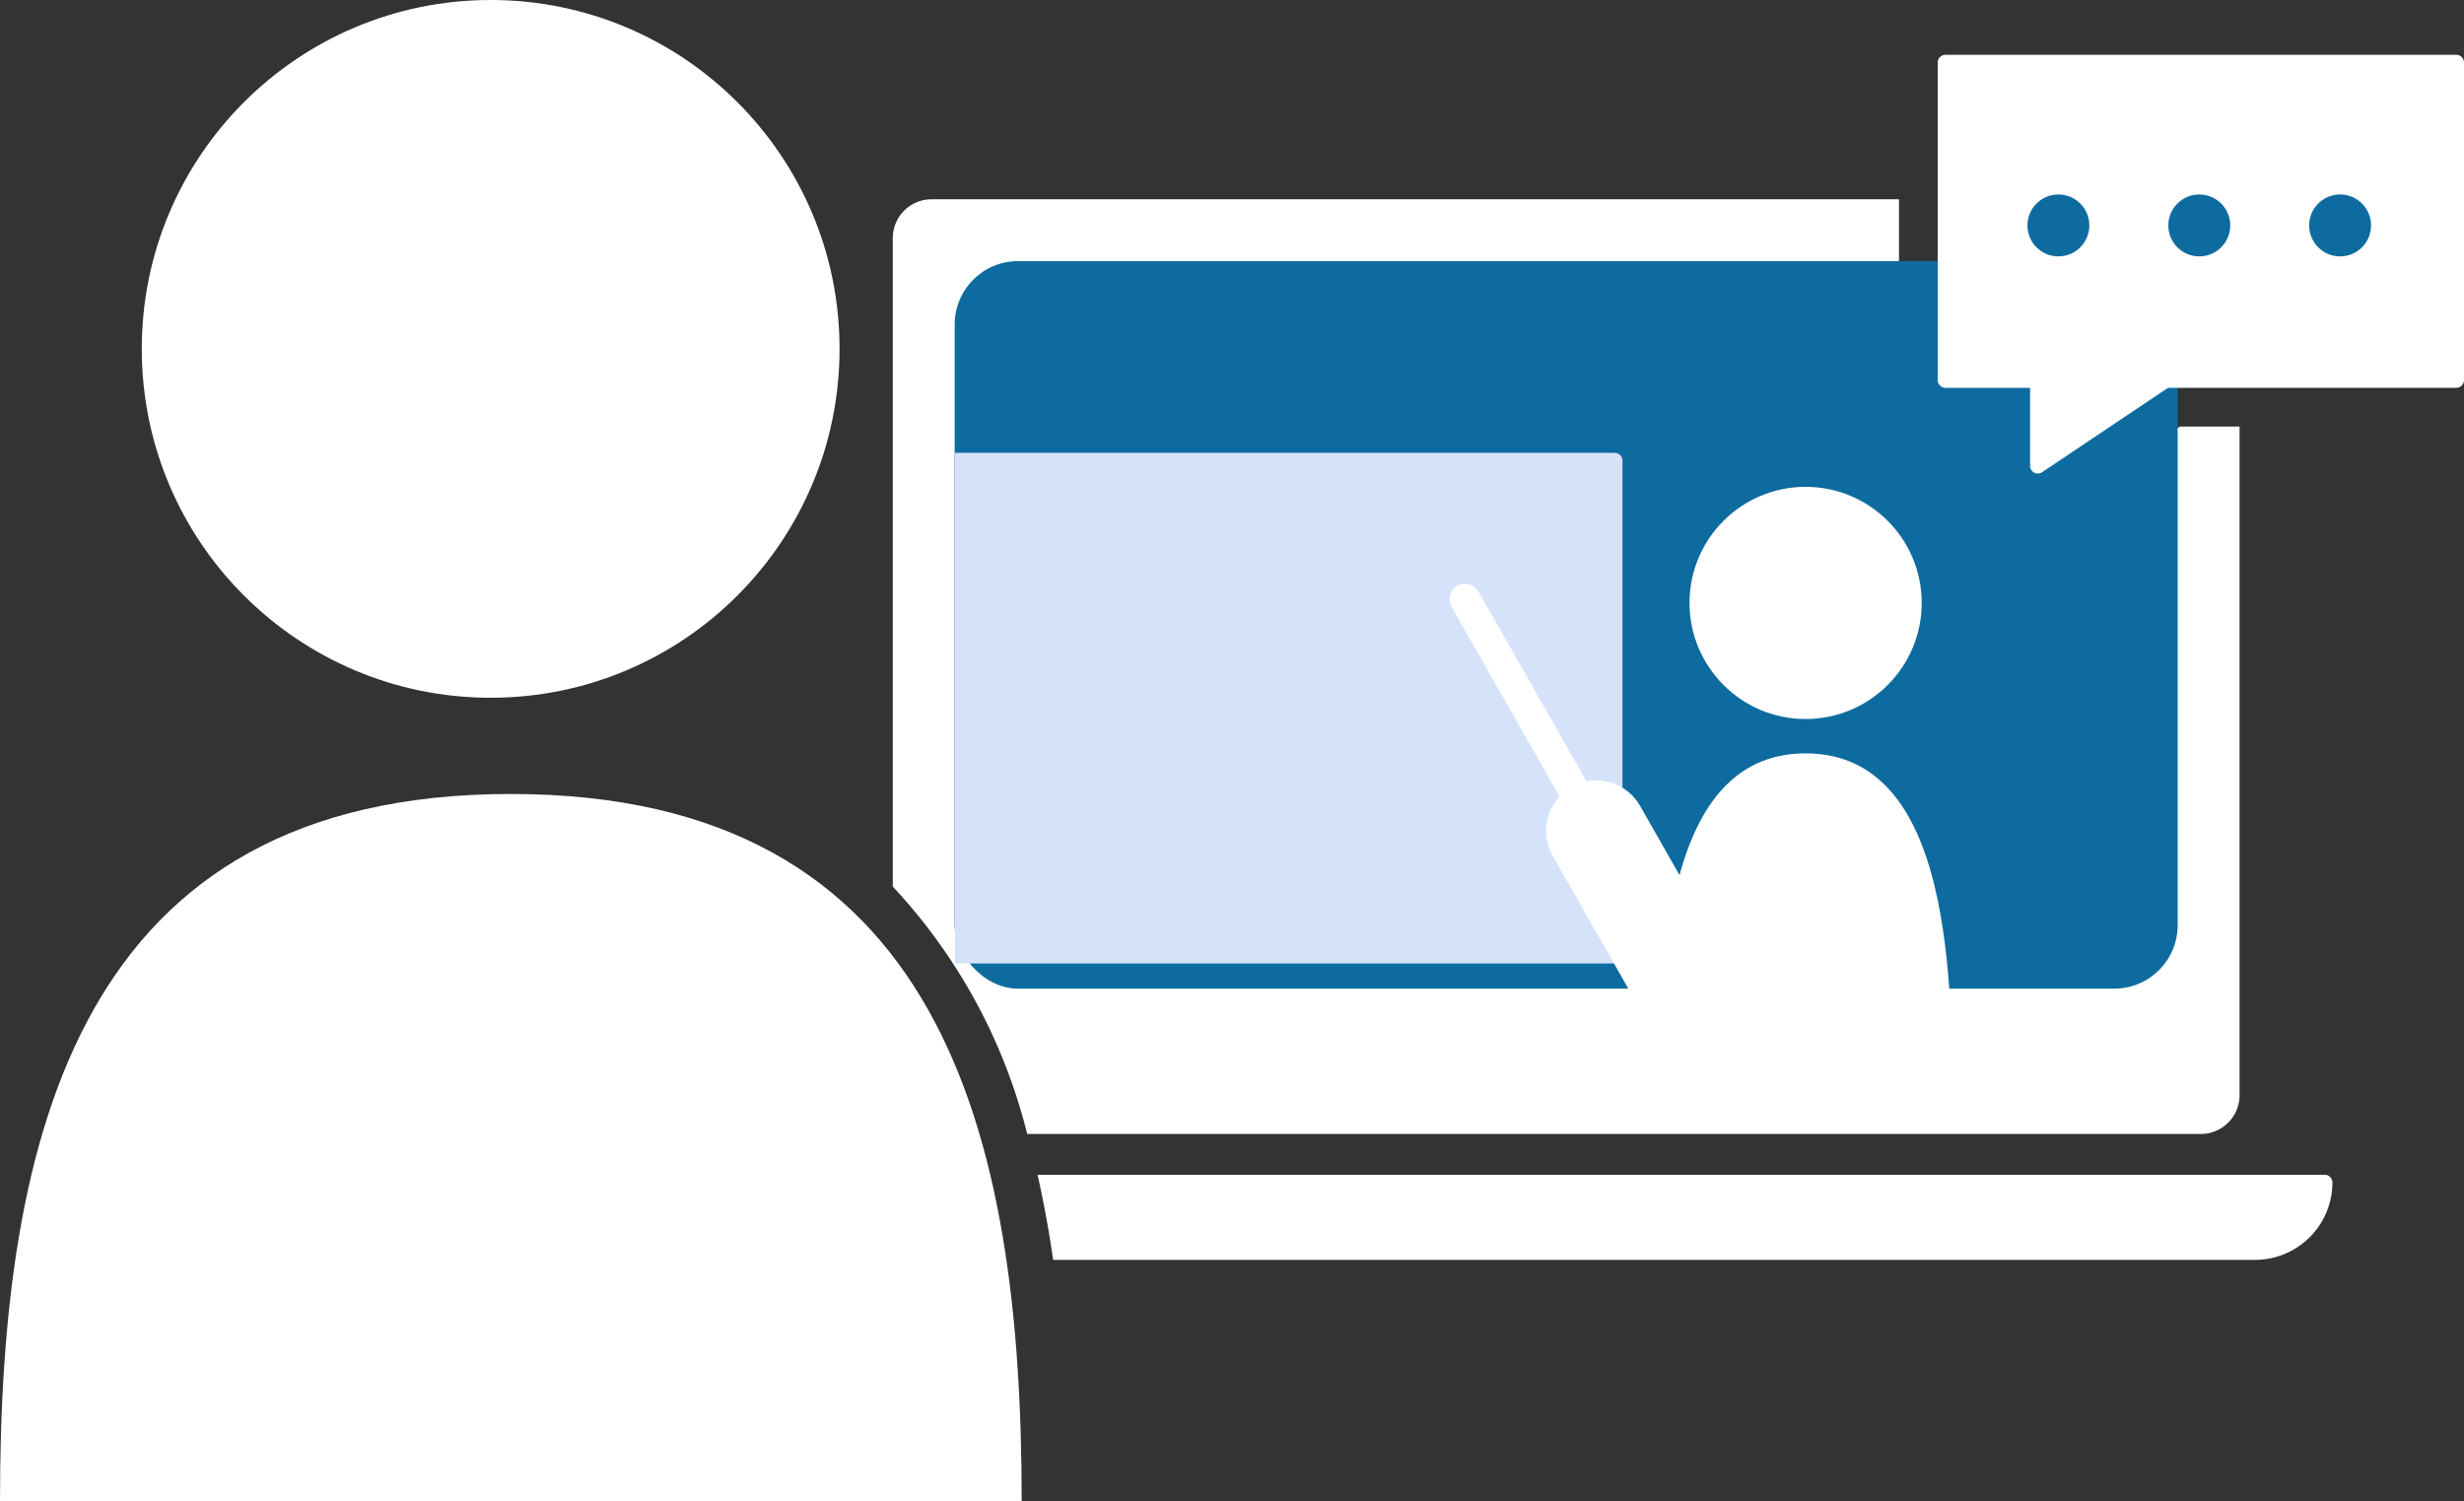
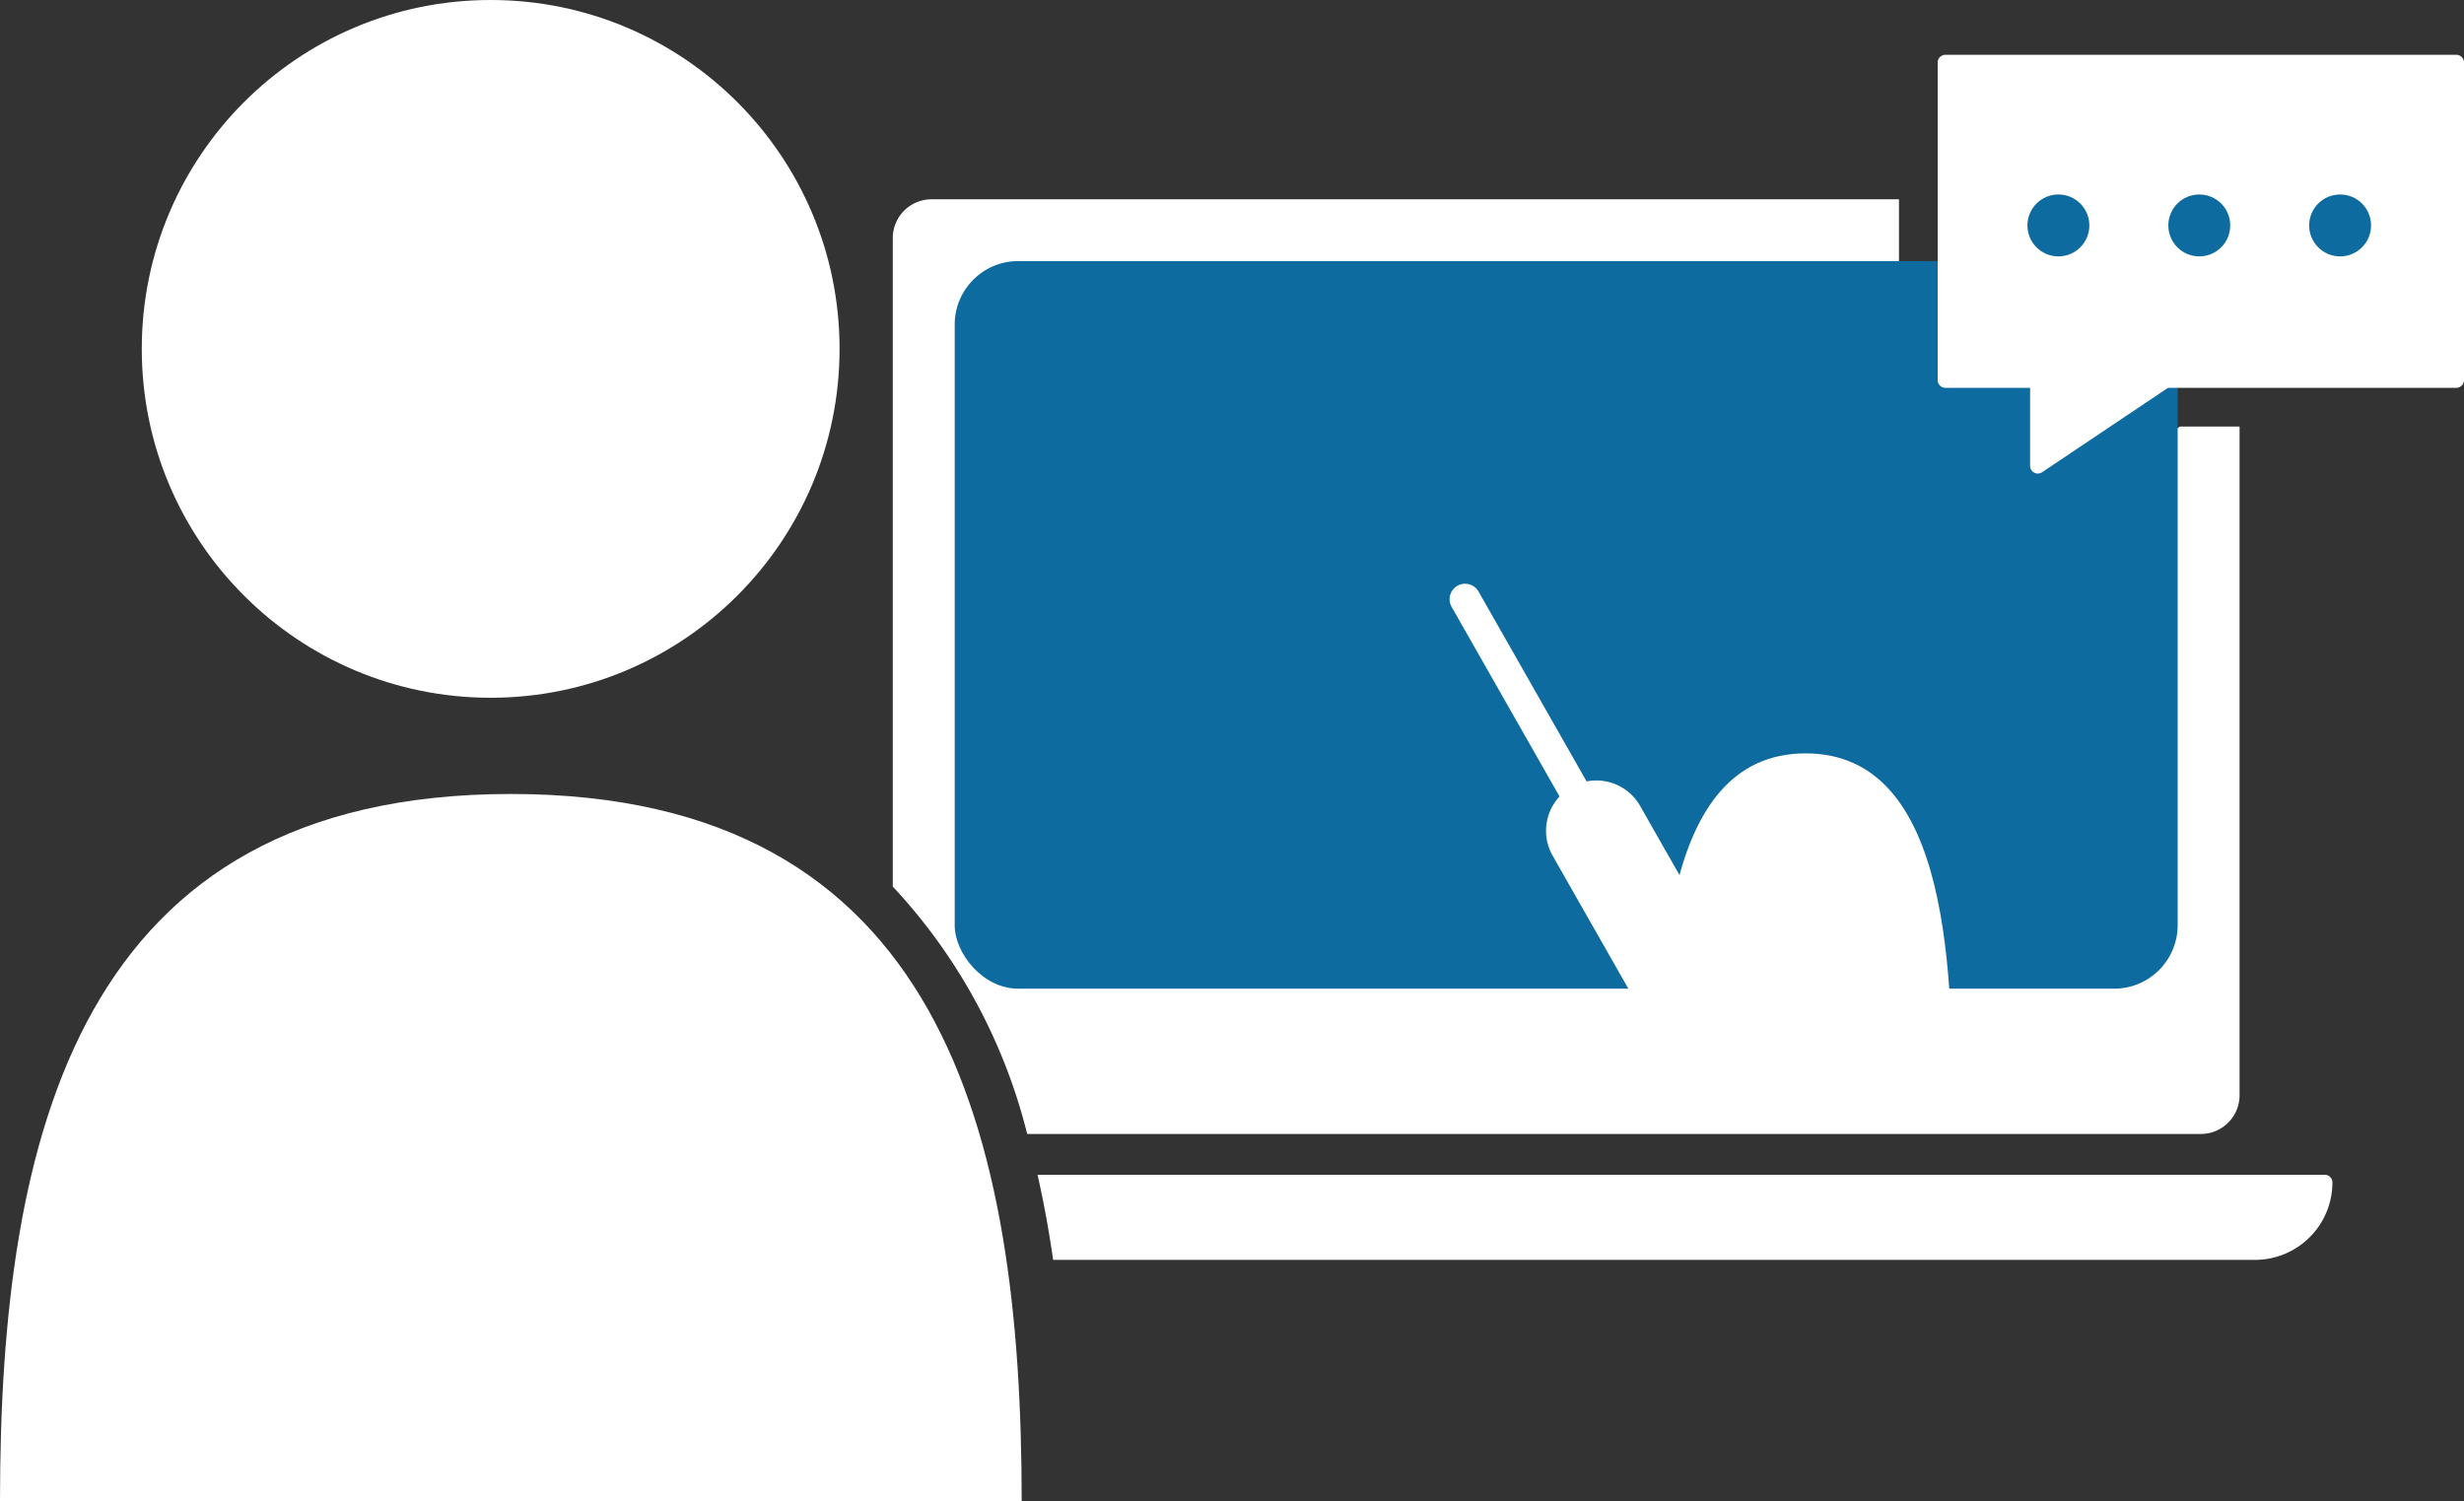
<svg xmlns="http://www.w3.org/2000/svg" width="38.843" height="23.667" viewBox="0 0 38.843 23.667">
  <rect x="0" y="0" width="38.843" height="23.667" fill="#333333" stroke="none" />
  <g transform="translate(-253.284 -811.625)">
    <path d="M331.576,837.4a.611.611,0,0,0,.61-.61V826.248h-.942l-1.83,1.227a.732.732,0,0,1-1.14-.608v-.618h-.725a.732.732,0,0,1-.732-.732v-2.852H311.565a.611.611,0,0,0-.61.61V833.5a8.833,8.833,0,0,1,2.119,3.9Z" transform="translate(-43.597 -7.898)" fill="#fff" />
    <rect width="19.279" height="11.47" rx="1" transform="translate(268.334 815.741)" fill="#0e6b9f" />
-     <path d="M325.36,839.05h-10.4V847.1h10.4a.122.122,0,0,0,.122-.122v-7.809A.122.122,0,0,0,325.36,839.05Z" transform="translate(-46.621 -20.286)" fill="#d4e3f9" />
    <g transform="translate(276.135 819.3)">
-       <circle cx="1.83" cy="1.83" r="1.83" transform="translate(3.783)" fill="#fff" />
      <path d="M360.425,864.323c0-2.281,0-5.857,2.318-5.857s2.318,3.576,2.318,5.857Z" transform="translate(-357.13 -854.264)" fill="#fff" />
      <g transform="translate(1.521 4.629)">
        <path d="M355.876,865.179a.793.793,0,0,1-.69-.4l-1.923-3.378a.793.793,0,0,1,1.379-.785l1.923,3.378a.793.793,0,0,1-.689,1.186Z" transform="translate(-353.159 -860.215)" fill="#fff" />
      </g>
      <g transform="translate(0 1.528)">
        <path d="M349.61,852.282a.244.244,0,0,1-.212-.123l-2.44-4.287a.244.244,0,1,1,.424-.242l2.44,4.287a.244.244,0,0,1-.212.365Z" transform="translate(-346.925 -847.507)" fill="#fff" />
      </g>
    </g>
    <path d="M386.63,813.336h-8.053a.122.122,0,0,0-.122.122v5.006a.122.122,0,0,0,.122.122h1.335v1.229a.121.121,0,0,0,.122.122.12.12,0,0,0,.068-.021l1.984-1.33h4.544a.122.122,0,0,0,.122-.122v-5.006A.122.122,0,0,0,386.63,813.336Z" transform="translate(-94.625 -0.847)" fill="#fff" />
    <g transform="translate(285.245 814.691)">
      <circle cx="0.488" cy="0.488" r="0.488" transform="translate(0 0)" fill="#0e6b9f" />
      <circle cx="0.488" cy="0.488" r="0.488" transform="translate(2.221 0)" fill="#0e6b9f" />
      <circle cx="0.488" cy="0.488" r="0.488" transform="translate(4.441 0)" fill="#0e6b9f" />
    </g>
    <g transform="translate(269.64 830.145)">
      <path d="M340.6,885.688H320.307c.1.442.181.891.246,1.342H339.5a1.222,1.222,0,0,0,1.22-1.22A.122.122,0,0,0,340.6,885.688Z" transform="translate(-320.307 -885.688)" fill="#fff" />
    </g>
    <path d="M253.284,872.236c0-5.79,1.244-11.15,8.053-11.15s8.053,5.36,8.053,11.15Z" transform="translate(0 -36.944)" fill="#fff" />
    <circle cx="5.5" cy="5.5" r="5.5" transform="translate(255.519 811.625)" fill="#fff" />
  </g>
</svg>